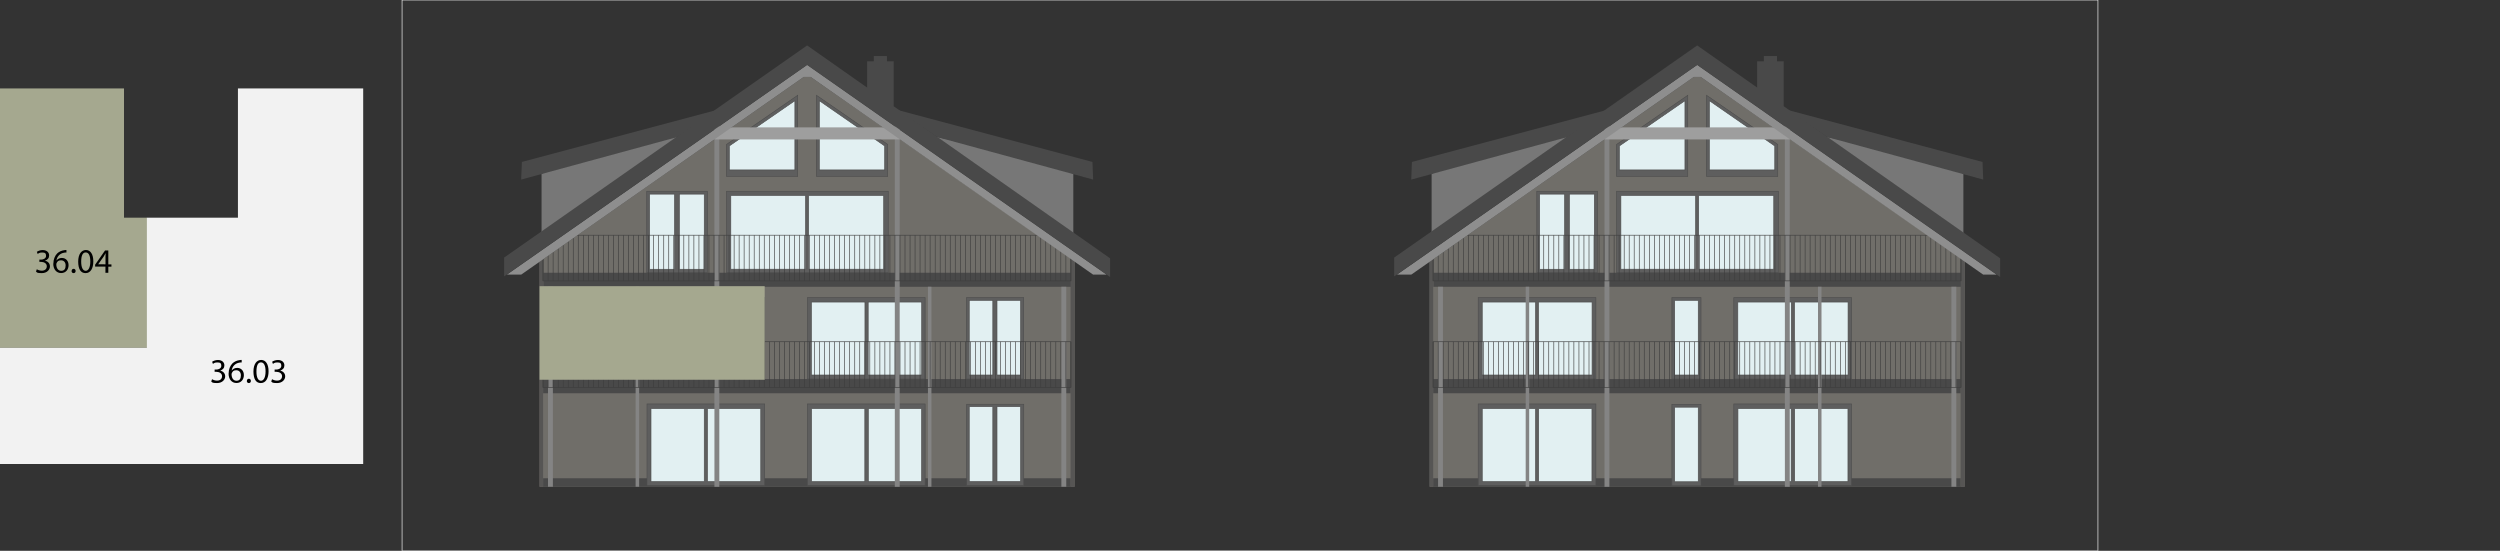
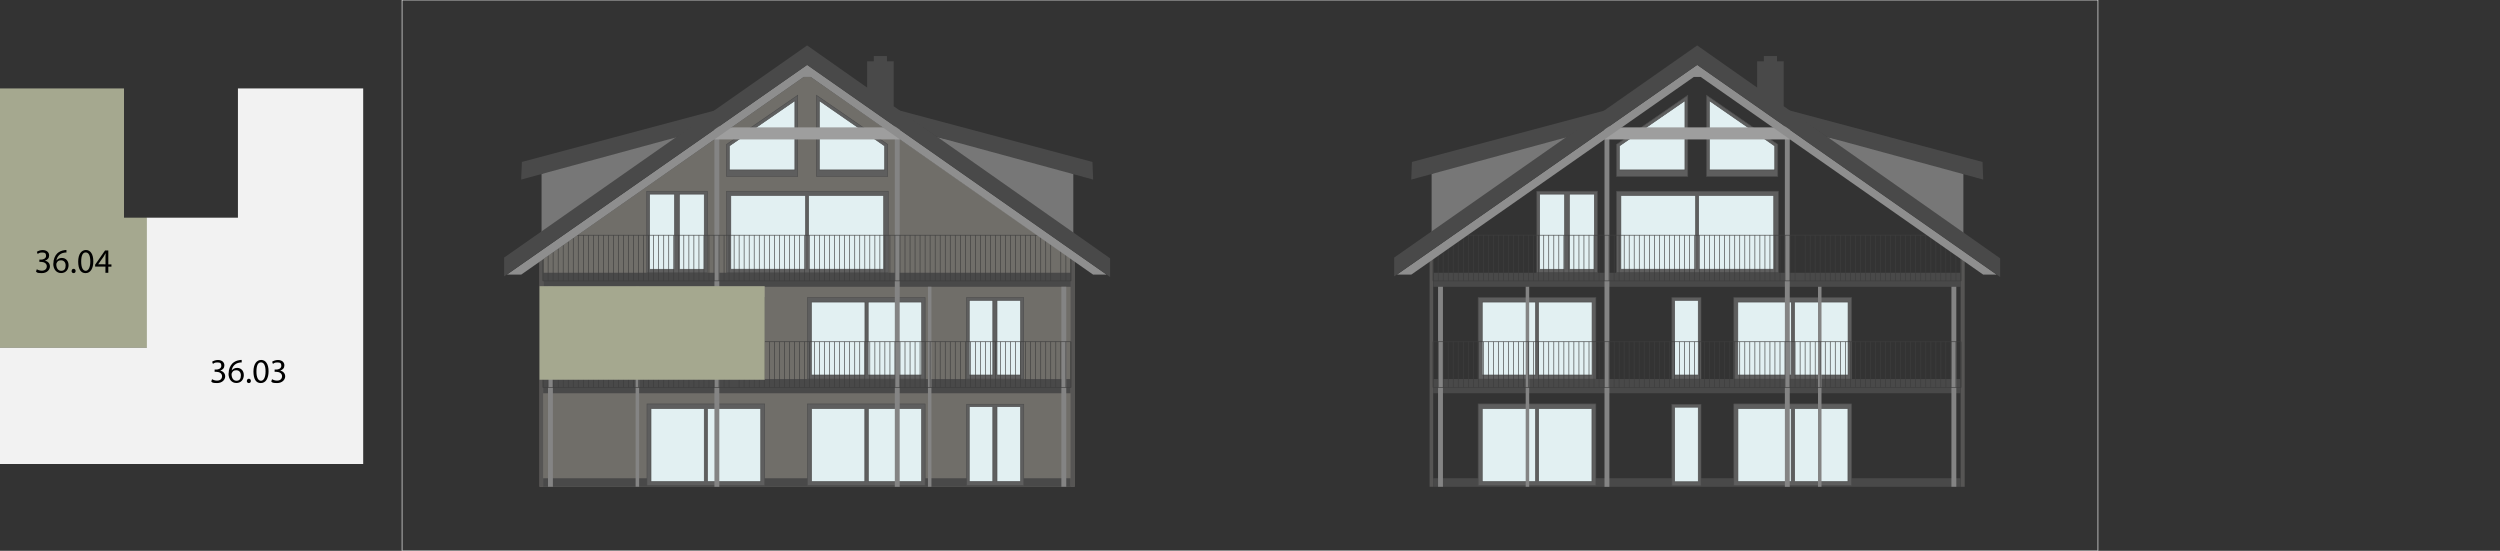
<svg xmlns="http://www.w3.org/2000/svg" id="Ebene_1" version="1.1" viewBox="0 0 4000 881.3">
  <rect x="0" y="0" width="4000" height="881.3" fill="#333333" stroke="none" />
  <defs>
    <style>
      .st0 {
        stroke: #3d3d3d;
      }

      .st0, .st1 {
        fill: none;
      }

      .st0, .st1, .st2, .st3 {
        stroke-miterlimit: 10;
      }

      .st4 {
        fill: #777;
      }

      .st1 {
        stroke: #fff;
      }

      .st5 {
        fill: #8e8e8e;
      }

      .st6 {
        fill: #706e69;
      }

      .st7 {
        isolation: isolate;
      }

      .st2 {
        fill: #e2f0f2;
      }

      .st2, .st3 {
        stroke: #4c4c4c;
      }

      .st8 {
        fill: #848484;
      }

      .st9 {
        fill: #a5a88f;
      }

      .st10 {
        fill: #f2f2f2;
      }

      .st11 {
        fill: #494949;
      }

      .st12 {
        fill: #9e9e9e;
      }

      .st3 {
        fill: #5e5e5e;
      }

      .st13 {
        fill: #565554;
      }
    </style>
  </defs>
  <g id="Livello_1">
    <rect class="st1" x="643.3" width="2713.4" height="881.3" />
  </g>
  <g id="facciata">
    <polygon class="st6" points="863.3 778.8 1719.4 778.8 1719.4 417.6 1297 123.1 1286 123.1 863.3 418.7 863.3 778.8" />
    <rect class="st13" x="863.3" y="411.1" width="5.7" height="367.7" />
    <rect class="st13" x="1712.9" y="411" width="6.5" height="367.9" />
-     <polygon class="st6" points="2287.4 778.8 3143.5 778.8 3143.5 417.6 2721.1 123.1 2710.1 123.1 2287.4 418.7 2287.4 778.8" />
    <rect class="st13" x="2287.4" y="411.1" width="5.7" height="367.7" />
    <rect class="st13" x="3137" y="411" width="6.5" height="367.9" />
  </g>
  <g id="finestre">
    <rect class="st11" x="869" y="765.2" width="843.9" height="13.7" />
    <rect class="st3" x="1034.8" y="306" width="96.9" height="130.3" />
    <rect class="st2" x="1039.4" y="310.6" width="39.8" height="120.2" />
    <rect class="st2" x="1087" y="310.6" width="39.8" height="120.2" />
    <rect class="st3" x="1035.2" y="646.3" width="188.3" height="130.5" />
    <rect class="st2" x="1041.6" y="653.8" width="85.2" height="116.7" />
    <rect class="st2" x="1132" y="653.8" width="85.2" height="116.7" />
    <rect class="st3" x="1291.9" y="646.3" width="188.3" height="130.5" />
    <rect class="st2" x="1298.5" y="653.8" width="85.2" height="116.7" />
    <rect class="st2" x="1389.3" y="653.8" width="85.2" height="116.7" />
    <rect class="st3" x="1546.7" y="646.8" width="91.3" height="130" />
    <rect class="st2" x="1550.8" y="650.7" width="37.7" height="119.7" />
    <rect class="st2" x="1595.2" y="650.7" width="37.7" height="119.7" />
    <rect class="st3" x="1035.2" y="476.1" width="188.3" height="130.4" />
    <rect class="st2" x="1041.6" y="483.3" width="85.2" height="116.7" />
    <rect class="st2" x="1131.8" y="483.3" width="85.6" height="116.7" />
    <rect class="st3" x="1291.9" y="476.1" width="188.3" height="130.4" />
    <rect class="st2" x="1298.3" y="483.3" width="85.6" height="116.7" />
    <rect class="st2" x="1389.1" y="483.3" width="85.6" height="116.7" />
    <rect class="st3" x="1546.4" y="476.1" width="91.5" height="130.4" />
    <rect class="st2" x="1595.2" y="480.6" width="37.7" height="119.4" />
    <rect class="st2" x="1550.8" y="480.6" width="37.7" height="119.4" />
    <rect class="st3" x="1162.5" y="306" width="258.7" height="130.3" />
    <rect class="st2" x="1293.8" y="312.8" width="120.1" height="117.9" />
    <rect class="st2" x="1169.3" y="312.8" width="119.5" height="117.9" />
    <polygon class="st3" points="1162.4 282.3 1276.3 282.3 1276.3 152.5 1162.4 231.1 1162.4 282.3" />
    <polygon class="st2" points="1166.9 233.5 1166.9 271.9 1271.8 271.9 1271.8 161.1 1166.9 233.5" />
    <polygon class="st3" points="1306.4 282.3 1306.4 152.5 1420.3 231.1 1420.3 282.3 1306.4 282.3" />
    <polygon class="st2" points="1310.9 271.9 1415.5 271.9 1415.5 233.5 1310.9 161.1 1310.9 271.9" />
    <rect class="st11" x="869.3" y="436.4" width="844" height="22.5" />
    <rect class="st11" x="869" y="606.5" width="843.9" height="22.7" />
    <rect class="st11" x="2293.1" y="765.2" width="843.9" height="13.7" />
    <rect class="st3" x="2458.9" y="306" width="96.9" height="130.3" />
    <rect class="st2" x="2463.5" y="310.6" width="39.8" height="120.2" />
    <rect class="st2" x="2511.1" y="310.6" width="39.8" height="120.2" />
    <rect class="st3" x="2365.1" y="646.3" width="188.3" height="130.5" />
    <rect class="st2" x="2371.6" y="653.8" width="85.2" height="116.7" />
    <rect class="st2" x="2461.9" y="653.8" width="85.2" height="116.7" />
    <rect class="st3" x="2774.1" y="646.3" width="188.3" height="130.5" />
    <rect class="st2" x="2780.7" y="653.8" width="85.2" height="116.7" />
    <rect class="st2" x="2871.5" y="653.8" width="85.2" height="116.7" />
    <rect class="st3" x="2365.1" y="476.1" width="188.3" height="130.4" />
    <rect class="st2" x="2371.6" y="483.3" width="85.2" height="116.7" />
    <rect class="st2" x="2461.7" y="483.3" width="85.6" height="116.7" />
    <rect class="st3" x="2774.1" y="476.1" width="188.3" height="130.4" />
    <rect class="st2" x="2780.5" y="483.3" width="85.6" height="116.7" />
    <rect class="st2" x="2871.3" y="483.3" width="85.6" height="116.7" />
    <rect class="st3" x="2675" y="476.1" width="46.6" height="130.4" />
    <rect class="st2" x="2679.5" y="480.6" width="37.7" height="119.4" />
    <rect class="st3" x="2675" y="646.9" width="46.6" height="130.4" />
    <rect class="st2" x="2679.5" y="651.5" width="37.7" height="119.3" />
    <rect class="st3" x="2586.6" y="306" width="258.7" height="130.3" />
    <rect class="st2" x="2717.9" y="312.8" width="120.1" height="117.9" />
    <rect class="st2" x="2593.4" y="312.8" width="119.5" height="117.9" />
    <polygon class="st3" points="2586.5 282.3 2700.4 282.3 2700.4 152.5 2586.5 231.1 2586.5 282.3" />
    <polygon class="st2" points="2591 233.5 2591 271.9 2695.9 271.9 2695.9 161.1 2591 233.5" />
    <polygon class="st3" points="2730.5 282.3 2730.5 152.5 2844.4 231.1 2844.4 282.3 2730.5 282.3" />
    <polygon class="st2" points="2735 271.9 2839.6 271.9 2839.6 233.5 2735 161.1 2735 271.9" />
    <rect class="st11" x="2293.4" y="436.4" width="844" height="22.5" />
    <rect class="st11" x="2293.1" y="606.5" width="843.9" height="22.7" />
  </g>
  <g id="Livello_3">
    <rect class="st8" x="1143.1" y="194.4" width="7.8" height="584.5" />
    <rect class="st8" x="876.8" y="458.8" width="7.8" height="320" />
    <rect class="st8" x="1698.2" y="458.8" width="7.8" height="320" />
    <rect class="st8" x="1484.7" y="458.8" width="5.6" height="320" />
    <rect class="st8" x="1017" y="458.8" width="5.6" height="320" />
    <rect class="st8" x="1431.7" y="193.8" width="7.8" height="585.1" />
    <rect class="st8" x="2567.2" y="194.4" width="7.8" height="584.5" />
    <rect class="st8" x="2300.9" y="458.8" width="7.8" height="320" />
    <rect class="st8" x="3122.3" y="458.8" width="7.8" height="320" />
    <rect class="st8" x="2908.8" y="458.8" width="5.6" height="320" />
    <rect class="st8" x="2441.1" y="458.8" width="5.6" height="320" />
    <rect class="st8" x="2855.8" y="193.8" width="7.8" height="585.1" />
  </g>
  <g id="Livello_5">
    <g>
      <line class="st0" x1="868.9" y1="376.3" x2="868.9" y2="449.5" />
      <line class="st0" x1="877" y1="376.3" x2="877" y2="449.5" />
      <line class="st0" x1="885" y1="376.3" x2="885" y2="449.5" />
      <line class="st0" x1="893.1" y1="376.3" x2="893.1" y2="449.5" />
      <line class="st0" x1="901.1" y1="376.3" x2="901.1" y2="449.5" />
      <line class="st0" x1="909.2" y1="376.3" x2="909.2" y2="449.5" />
      <line class="st0" x1="917.2" y1="376.3" x2="917.2" y2="449.5" />
      <line class="st0" x1="925.2" y1="376.3" x2="925.2" y2="449.5" />
      <line class="st0" x1="933.3" y1="376.3" x2="933.3" y2="449.5" />
      <line class="st0" x1="941.3" y1="376.3" x2="941.3" y2="449.5" />
      <line class="st0" x1="949.4" y1="376.3" x2="949.4" y2="449.5" />
      <line class="st0" x1="957.4" y1="376.3" x2="957.4" y2="449.5" />
      <line class="st0" x1="965.5" y1="376.3" x2="965.5" y2="449.5" />
      <line class="st0" x1="973.5" y1="376.3" x2="973.5" y2="449.5" />
      <line class="st0" x1="981.5" y1="376.3" x2="981.5" y2="449.5" />
      <line class="st0" x1="989.6" y1="376.3" x2="989.6" y2="449.5" />
      <line class="st0" x1="997.6" y1="376.3" x2="997.6" y2="449.5" />
      <line class="st0" x1="1005.7" y1="376.3" x2="1005.7" y2="449.5" />
      <line class="st0" x1="1013.7" y1="376.3" x2="1013.7" y2="449.5" />
      <line class="st0" x1="1021.7" y1="376.3" x2="1021.7" y2="449.5" />
      <line class="st0" x1="1029.8" y1="376.3" x2="1029.8" y2="449.5" />
      <line class="st0" x1="1037.8" y1="376.3" x2="1037.8" y2="449.5" />
      <line class="st0" x1="1045.9" y1="376.3" x2="1045.9" y2="449.5" />
      <line class="st0" x1="1053.9" y1="376.3" x2="1053.9" y2="449.5" />
      <line class="st0" x1="1062" y1="376.3" x2="1062" y2="449.5" />
      <line class="st0" x1="1070" y1="376.3" x2="1070" y2="449.5" />
      <line class="st0" x1="1078" y1="376.3" x2="1078" y2="449.5" />
      <line class="st0" x1="1086.1" y1="376.3" x2="1086.1" y2="449.5" />
      <line class="st0" x1="1094.1" y1="376.3" x2="1094.1" y2="449.5" />
      <line class="st0" x1="1102.2" y1="376.3" x2="1102.2" y2="449.5" />
      <line class="st0" x1="1110.2" y1="376.3" x2="1110.2" y2="449.5" />
      <line class="st0" x1="1118.3" y1="376.3" x2="1118.3" y2="449.5" />
      <line class="st0" x1="1126.3" y1="376.3" x2="1126.3" y2="449.5" />
      <line class="st0" x1="1134.3" y1="376.3" x2="1134.3" y2="449.5" />
      <line class="st0" x1="1142.4" y1="376.3" x2="1142.4" y2="449.5" />
      <line class="st0" x1="1150.4" y1="376.3" x2="1150.4" y2="449.5" />
      <line class="st0" x1="1158.5" y1="376.3" x2="1158.5" y2="449.5" />
      <line class="st0" x1="1166.5" y1="376.3" x2="1166.5" y2="449.5" />
      <line class="st0" x1="1174.6" y1="376.3" x2="1174.6" y2="449.5" />
      <line class="st0" x1="1182.6" y1="376.3" x2="1182.6" y2="449.5" />
      <line class="st0" x1="1190.6" y1="376.3" x2="1190.6" y2="449.5" />
      <line class="st0" x1="1198.7" y1="376.3" x2="1198.7" y2="449.5" />
      <line class="st0" x1="1206.7" y1="376.3" x2="1206.7" y2="449.5" />
      <line class="st0" x1="1214.8" y1="376.3" x2="1214.8" y2="449.5" />
      <line class="st0" x1="1222.8" y1="376.3" x2="1222.8" y2="449.5" />
      <line class="st0" x1="1230.9" y1="376.3" x2="1230.9" y2="449.5" />
      <line class="st0" x1="1238.9" y1="376.3" x2="1238.9" y2="449.5" />
      <line class="st0" x1="1246.9" y1="376.3" x2="1246.9" y2="449.5" />
      <line class="st0" x1="1255" y1="376.3" x2="1255" y2="449.5" />
      <line class="st0" x1="1263" y1="376.3" x2="1263" y2="449.5" />
      <line class="st0" x1="1271.1" y1="376.3" x2="1271.1" y2="449.5" />
      <line class="st0" x1="1279.1" y1="376.3" x2="1279.1" y2="449.5" />
      <line class="st0" x1="1287.2" y1="376.3" x2="1287.2" y2="449.5" />
      <line class="st0" x1="1295.2" y1="376.3" x2="1295.2" y2="449.5" />
      <line class="st0" x1="1303.2" y1="376.3" x2="1303.2" y2="449.5" />
      <line class="st0" x1="1311.3" y1="376.3" x2="1311.3" y2="449.5" />
      <line class="st0" x1="1319.3" y1="376.3" x2="1319.3" y2="449.5" />
      <line class="st0" x1="1327.4" y1="376.3" x2="1327.4" y2="449.5" />
      <line class="st0" x1="1335.4" y1="376.3" x2="1335.4" y2="449.5" />
      <line class="st0" x1="1343.5" y1="376.3" x2="1343.5" y2="449.5" />
      <line class="st0" x1="1351.5" y1="376.3" x2="1351.5" y2="449.5" />
      <line class="st0" x1="1359.5" y1="376.3" x2="1359.5" y2="449.5" />
      <line class="st0" x1="1367.6" y1="376.3" x2="1367.6" y2="449.5" />
      <line class="st0" x1="1375.6" y1="376.3" x2="1375.6" y2="449.5" />
      <line class="st0" x1="1383.7" y1="376.3" x2="1383.7" y2="449.5" />
      <line class="st0" x1="1391.7" y1="376.3" x2="1391.7" y2="449.5" />
      <line class="st0" x1="1399.8" y1="376.3" x2="1399.8" y2="449.5" />
      <line class="st0" x1="1407.8" y1="376.3" x2="1407.8" y2="449.5" />
      <line class="st0" x1="1415.8" y1="376.3" x2="1415.8" y2="449.5" />
      <line class="st0" x1="1423.9" y1="376.3" x2="1423.9" y2="449.5" />
      <line class="st0" x1="1431.9" y1="376.3" x2="1431.9" y2="449.5" />
      <line class="st0" x1="1440" y1="376.3" x2="1440" y2="449.5" />
      <line class="st0" x1="1448" y1="376.3" x2="1448" y2="449.5" />
      <line class="st0" x1="1456.1" y1="376.3" x2="1456.1" y2="449.5" />
      <line class="st0" x1="1464.1" y1="376.3" x2="1464.1" y2="449.5" />
      <line class="st0" x1="1472.1" y1="376.3" x2="1472.1" y2="449.5" />
      <line class="st0" x1="1480.2" y1="376.3" x2="1480.2" y2="449.5" />
      <line class="st0" x1="1488.2" y1="376.3" x2="1488.2" y2="449.5" />
      <line class="st0" x1="1496.3" y1="376.3" x2="1496.3" y2="449.5" />
      <line class="st0" x1="1504.3" y1="376.3" x2="1504.3" y2="449.5" />
      <line class="st0" x1="1512.4" y1="376.3" x2="1512.4" y2="449.5" />
      <line class="st0" x1="1520.4" y1="376.3" x2="1520.4" y2="449.5" />
      <line class="st0" x1="1528.4" y1="376.3" x2="1528.4" y2="449.5" />
      <line class="st0" x1="1536.5" y1="376.3" x2="1536.5" y2="449.5" />
      <line class="st0" x1="1544.5" y1="376.3" x2="1544.5" y2="449.5" />
      <line class="st0" x1="1552.6" y1="376.3" x2="1552.6" y2="449.5" />
      <line class="st0" x1="1560.6" y1="376.3" x2="1560.6" y2="449.5" />
      <line class="st0" x1="1568.6" y1="376.3" x2="1568.6" y2="449.5" />
      <line class="st0" x1="1576.7" y1="376.3" x2="1576.7" y2="449.5" />
      <line class="st0" x1="1584.7" y1="376.3" x2="1584.7" y2="449.5" />
      <line class="st0" x1="1592.8" y1="376.3" x2="1592.8" y2="449.5" />
      <line class="st0" x1="1600.8" y1="376.3" x2="1600.8" y2="449.5" />
      <line class="st0" x1="1608.9" y1="376.3" x2="1608.9" y2="449.5" />
      <line class="st0" x1="1616.9" y1="376.3" x2="1616.9" y2="449.5" />
      <line class="st0" x1="1624.9" y1="376.3" x2="1624.9" y2="449.5" />
      <line class="st0" x1="1633" y1="376.3" x2="1633" y2="449.5" />
      <line class="st0" x1="1641" y1="376.3" x2="1641" y2="449.5" />
      <line class="st0" x1="1649.1" y1="376.3" x2="1649.1" y2="449.5" />
      <line class="st0" x1="1657.1" y1="376.3" x2="1657.1" y2="449.5" />
      <line class="st0" x1="1665.2" y1="376.3" x2="1665.2" y2="449.5" />
      <line class="st0" x1="1673.2" y1="376.3" x2="1673.2" y2="449.5" />
      <line class="st0" x1="1681.2" y1="376.3" x2="1681.2" y2="449.5" />
-       <line class="st0" x1="1689.3" y1="376.3" x2="1689.3" y2="449.5" />
      <line class="st0" x1="1697.3" y1="376.3" x2="1697.3" y2="449.5" />
      <line class="st0" x1="1705.4" y1="376.3" x2="1705.4" y2="449.5" />
      <line class="st0" x1="1713.4" y1="376.3" x2="1713.4" y2="449.5" />
      <rect class="st0" x="868.9" y="376.3" width="844.5" height="73.1" />
    </g>
    <g>
      <line class="st0" x1="868.9" y1="546.8" x2="868.9" y2="619.9" />
      <line class="st0" x1="877" y1="546.8" x2="877" y2="619.9" />
      <line class="st0" x1="885" y1="546.8" x2="885" y2="619.9" />
      <line class="st0" x1="893.1" y1="546.8" x2="893.1" y2="619.9" />
      <line class="st0" x1="901.1" y1="546.8" x2="901.1" y2="619.9" />
      <line class="st0" x1="909.2" y1="546.8" x2="909.2" y2="619.9" />
      <line class="st0" x1="917.2" y1="546.8" x2="917.2" y2="619.9" />
      <line class="st0" x1="925.2" y1="546.8" x2="925.2" y2="619.9" />
      <line class="st0" x1="933.3" y1="546.8" x2="933.3" y2="619.9" />
      <line class="st0" x1="941.3" y1="546.8" x2="941.3" y2="619.9" />
      <line class="st0" x1="949.4" y1="546.8" x2="949.4" y2="619.9" />
      <line class="st0" x1="957.4" y1="546.8" x2="957.4" y2="619.9" />
      <line class="st0" x1="965.5" y1="546.8" x2="965.5" y2="619.9" />
      <line class="st0" x1="973.5" y1="546.8" x2="973.5" y2="619.9" />
      <line class="st0" x1="981.5" y1="546.8" x2="981.5" y2="619.9" />
      <line class="st0" x1="989.6" y1="546.8" x2="989.6" y2="619.9" />
      <line class="st0" x1="997.6" y1="546.8" x2="997.6" y2="619.9" />
      <line class="st0" x1="1005.7" y1="546.8" x2="1005.7" y2="619.9" />
      <line class="st0" x1="1013.7" y1="546.8" x2="1013.7" y2="619.9" />
      <line class="st0" x1="1021.7" y1="546.8" x2="1021.7" y2="619.9" />
      <line class="st0" x1="1029.8" y1="546.8" x2="1029.8" y2="619.9" />
      <line class="st0" x1="1037.8" y1="546.8" x2="1037.8" y2="619.9" />
      <line class="st0" x1="1045.9" y1="546.8" x2="1045.9" y2="619.9" />
      <line class="st0" x1="1053.9" y1="546.8" x2="1053.9" y2="619.9" />
      <line class="st0" x1="1062" y1="546.8" x2="1062" y2="619.9" />
      <line class="st0" x1="1070" y1="546.8" x2="1070" y2="619.9" />
      <line class="st0" x1="1078" y1="546.8" x2="1078" y2="619.9" />
      <line class="st0" x1="1086.1" y1="546.8" x2="1086.1" y2="619.9" />
      <line class="st0" x1="1094.1" y1="546.8" x2="1094.1" y2="619.9" />
      <line class="st0" x1="1102.2" y1="546.8" x2="1102.2" y2="619.9" />
      <line class="st0" x1="1110.2" y1="546.8" x2="1110.2" y2="619.9" />
      <line class="st0" x1="1118.3" y1="546.8" x2="1118.3" y2="619.9" />
      <line class="st0" x1="1126.3" y1="546.8" x2="1126.3" y2="619.9" />
      <line class="st0" x1="1134.3" y1="546.8" x2="1134.3" y2="619.9" />
      <line class="st0" x1="1142.4" y1="546.8" x2="1142.4" y2="619.9" />
      <line class="st0" x1="1150.4" y1="546.8" x2="1150.4" y2="619.9" />
      <line class="st0" x1="1158.5" y1="546.8" x2="1158.5" y2="619.9" />
      <line class="st0" x1="1166.5" y1="546.8" x2="1166.5" y2="619.9" />
-       <line class="st0" x1="1174.6" y1="546.8" x2="1174.6" y2="619.9" />
      <line class="st0" x1="1182.6" y1="546.8" x2="1182.6" y2="619.9" />
      <line class="st0" x1="1190.6" y1="546.8" x2="1190.6" y2="619.9" />
      <line class="st0" x1="1198.7" y1="546.8" x2="1198.7" y2="619.9" />
      <line class="st0" x1="1206.7" y1="546.8" x2="1206.7" y2="619.9" />
      <line class="st0" x1="1214.8" y1="546.8" x2="1214.8" y2="619.9" />
      <line class="st0" x1="1222.8" y1="546.8" x2="1222.8" y2="619.9" />
      <line class="st0" x1="1230.9" y1="546.8" x2="1230.9" y2="619.9" />
      <line class="st0" x1="1238.9" y1="546.8" x2="1238.9" y2="619.9" />
      <line class="st0" x1="1246.9" y1="546.8" x2="1246.9" y2="619.9" />
      <line class="st0" x1="1255" y1="546.8" x2="1255" y2="619.9" />
      <line class="st0" x1="1263" y1="546.8" x2="1263" y2="619.9" />
      <line class="st0" x1="1271.1" y1="546.8" x2="1271.1" y2="619.9" />
      <line class="st0" x1="1279.1" y1="546.8" x2="1279.1" y2="619.9" />
      <line class="st0" x1="1287.2" y1="546.8" x2="1287.2" y2="619.9" />
      <line class="st0" x1="1295.2" y1="546.8" x2="1295.2" y2="619.9" />
      <line class="st0" x1="1303.2" y1="546.8" x2="1303.2" y2="619.9" />
      <line class="st0" x1="1311.3" y1="546.8" x2="1311.3" y2="619.9" />
      <line class="st0" x1="1319.3" y1="546.8" x2="1319.3" y2="619.9" />
      <line class="st0" x1="1327.4" y1="546.8" x2="1327.4" y2="619.9" />
      <line class="st0" x1="1335.4" y1="546.8" x2="1335.4" y2="619.9" />
      <line class="st0" x1="1343.5" y1="546.8" x2="1343.5" y2="619.9" />
      <line class="st0" x1="1351.5" y1="546.8" x2="1351.5" y2="619.9" />
      <line class="st0" x1="1359.5" y1="546.8" x2="1359.5" y2="619.9" />
      <line class="st0" x1="1367.6" y1="546.8" x2="1367.6" y2="619.9" />
      <line class="st0" x1="1375.6" y1="546.8" x2="1375.6" y2="619.9" />
      <line class="st0" x1="1383.7" y1="546.8" x2="1383.7" y2="619.9" />
      <line class="st0" x1="1391.7" y1="546.8" x2="1391.7" y2="619.9" />
      <line class="st0" x1="1399.8" y1="546.8" x2="1399.8" y2="619.9" />
      <line class="st0" x1="1407.8" y1="546.8" x2="1407.8" y2="619.9" />
      <line class="st0" x1="1415.8" y1="546.8" x2="1415.8" y2="619.9" />
      <line class="st0" x1="1423.9" y1="546.8" x2="1423.9" y2="619.9" />
      <line class="st0" x1="1431.9" y1="546.8" x2="1431.9" y2="619.9" />
      <line class="st0" x1="1440" y1="546.8" x2="1440" y2="619.9" />
      <line class="st0" x1="1448" y1="546.8" x2="1448" y2="619.9" />
      <line class="st0" x1="1456.1" y1="546.8" x2="1456.1" y2="619.9" />
      <line class="st0" x1="1464.1" y1="546.8" x2="1464.1" y2="619.9" />
      <line class="st0" x1="1472.1" y1="546.8" x2="1472.1" y2="619.9" />
      <line class="st0" x1="1480.2" y1="546.8" x2="1480.2" y2="619.9" />
      <line class="st0" x1="1488.2" y1="546.8" x2="1488.2" y2="619.9" />
      <line class="st0" x1="1496.3" y1="546.8" x2="1496.3" y2="619.9" />
      <line class="st0" x1="1504.3" y1="546.8" x2="1504.3" y2="619.9" />
      <line class="st0" x1="1512.4" y1="546.8" x2="1512.4" y2="619.9" />
      <line class="st0" x1="1520.4" y1="546.8" x2="1520.4" y2="619.9" />
      <line class="st0" x1="1528.4" y1="546.8" x2="1528.4" y2="619.9" />
      <line class="st0" x1="1536.5" y1="546.8" x2="1536.5" y2="619.9" />
      <line class="st0" x1="1544.5" y1="546.8" x2="1544.5" y2="619.9" />
      <line class="st0" x1="1552.6" y1="546.8" x2="1552.6" y2="619.9" />
      <line class="st0" x1="1560.6" y1="546.8" x2="1560.6" y2="619.9" />
      <line class="st0" x1="1568.6" y1="546.8" x2="1568.6" y2="619.9" />
      <line class="st0" x1="1576.7" y1="546.8" x2="1576.7" y2="619.9" />
      <line class="st0" x1="1584.7" y1="546.8" x2="1584.7" y2="619.9" />
      <line class="st0" x1="1592.8" y1="546.8" x2="1592.8" y2="619.9" />
      <line class="st0" x1="1600.8" y1="546.8" x2="1600.8" y2="619.9" />
      <line class="st0" x1="1608.9" y1="546.8" x2="1608.9" y2="619.9" />
      <line class="st0" x1="1616.9" y1="546.8" x2="1616.9" y2="619.9" />
      <line class="st0" x1="1624.9" y1="546.8" x2="1624.9" y2="619.9" />
      <line class="st0" x1="1633" y1="546.8" x2="1633" y2="619.9" />
      <line class="st0" x1="1641" y1="546.8" x2="1641" y2="619.9" />
      <line class="st0" x1="1649.1" y1="546.8" x2="1649.1" y2="619.9" />
      <line class="st0" x1="1657.1" y1="546.8" x2="1657.1" y2="619.9" />
      <line class="st0" x1="1665.2" y1="546.8" x2="1665.2" y2="619.9" />
      <line class="st0" x1="1673.2" y1="546.8" x2="1673.2" y2="619.9" />
      <line class="st0" x1="1681.2" y1="546.8" x2="1681.2" y2="619.9" />
      <line class="st0" x1="1689.3" y1="546.8" x2="1689.3" y2="619.9" />
      <line class="st0" x1="1697.3" y1="546.8" x2="1697.3" y2="619.9" />
      <line class="st0" x1="1705.4" y1="546.8" x2="1705.4" y2="619.9" />
      <line class="st0" x1="1713.4" y1="546.8" x2="1713.4" y2="619.9" />
      <rect class="st0" x="868.9" y="546.8" width="844.5" height="73.1" />
    </g>
    <g>
      <line class="st0" x1="2293" y1="376.3" x2="2293" y2="449.5" />
      <line class="st0" x1="2301.1" y1="376.3" x2="2301.1" y2="449.5" />
      <line class="st0" x1="2309.1" y1="376.3" x2="2309.1" y2="449.5" />
      <line class="st0" x1="2317.2" y1="376.3" x2="2317.2" y2="449.5" />
      <line class="st0" x1="2325.2" y1="376.3" x2="2325.2" y2="449.5" />
      <line class="st0" x1="2333.2" y1="376.3" x2="2333.2" y2="449.5" />
      <line class="st0" x1="2341.3" y1="376.3" x2="2341.3" y2="449.5" />
      <line class="st0" x1="2349.3" y1="376.3" x2="2349.3" y2="449.5" />
      <line class="st0" x1="2357.4" y1="376.3" x2="2357.4" y2="449.5" />
      <line class="st0" x1="2365.4" y1="376.3" x2="2365.4" y2="449.5" />
      <line class="st0" x1="2373.5" y1="376.3" x2="2373.5" y2="449.5" />
      <line class="st0" x1="2381.5" y1="376.3" x2="2381.5" y2="449.5" />
      <line class="st0" x1="2389.6" y1="376.3" x2="2389.6" y2="449.5" />
      <line class="st0" x1="2397.6" y1="376.3" x2="2397.6" y2="449.5" />
      <line class="st0" x1="2405.6" y1="376.3" x2="2405.6" y2="449.5" />
      <line class="st0" x1="2413.7" y1="376.3" x2="2413.7" y2="449.5" />
      <line class="st0" x1="2421.7" y1="376.3" x2="2421.7" y2="449.5" />
      <line class="st0" x1="2429.8" y1="376.3" x2="2429.8" y2="449.5" />
      <line class="st0" x1="2437.8" y1="376.3" x2="2437.8" y2="449.5" />
      <line class="st0" x1="2445.9" y1="376.3" x2="2445.9" y2="449.5" />
      <line class="st0" x1="2453.9" y1="376.3" x2="2453.9" y2="449.5" />
      <line class="st0" x1="2461.9" y1="376.3" x2="2461.9" y2="449.5" />
      <line class="st0" x1="2470" y1="376.3" x2="2470" y2="449.5" />
      <line class="st0" x1="2478" y1="376.3" x2="2478" y2="449.5" />
      <line class="st0" x1="2486.1" y1="376.3" x2="2486.1" y2="449.5" />
      <line class="st0" x1="2494.1" y1="376.3" x2="2494.1" y2="449.5" />
      <line class="st0" x1="2502.2" y1="376.3" x2="2502.2" y2="449.5" />
      <line class="st0" x1="2510.2" y1="376.3" x2="2510.2" y2="449.5" />
      <line class="st0" x1="2518.2" y1="376.3" x2="2518.2" y2="449.5" />
      <line class="st0" x1="2526.3" y1="376.3" x2="2526.3" y2="449.5" />
      <line class="st0" x1="2534.3" y1="376.3" x2="2534.3" y2="449.5" />
      <line class="st0" x1="2542.4" y1="376.3" x2="2542.4" y2="449.5" />
      <line class="st0" x1="2550.4" y1="376.3" x2="2550.4" y2="449.5" />
      <line class="st0" x1="2558.5" y1="376.3" x2="2558.5" y2="449.5" />
      <line class="st0" x1="2566.5" y1="376.3" x2="2566.5" y2="449.5" />
      <line class="st0" x1="2574.5" y1="376.3" x2="2574.5" y2="449.5" />
      <line class="st0" x1="2582.6" y1="376.3" x2="2582.6" y2="449.5" />
      <line class="st0" x1="2590.6" y1="376.3" x2="2590.6" y2="449.5" />
      <line class="st0" x1="2598.7" y1="376.3" x2="2598.7" y2="449.5" />
      <line class="st0" x1="2606.7" y1="376.3" x2="2606.7" y2="449.5" />
      <line class="st0" x1="2614.7" y1="376.3" x2="2614.7" y2="449.5" />
      <line class="st0" x1="2622.8" y1="376.3" x2="2622.8" y2="449.5" />
      <line class="st0" x1="2630.8" y1="376.3" x2="2630.8" y2="449.5" />
      <line class="st0" x1="2638.9" y1="376.3" x2="2638.9" y2="449.5" />
      <line class="st0" x1="2646.9" y1="376.3" x2="2646.9" y2="449.5" />
      <line class="st0" x1="2655" y1="376.3" x2="2655" y2="449.5" />
      <line class="st0" x1="2663" y1="376.3" x2="2663" y2="449.5" />
      <line class="st0" x1="2671" y1="376.3" x2="2671" y2="449.5" />
      <line class="st0" x1="2679.1" y1="376.3" x2="2679.1" y2="449.5" />
      <line class="st0" x1="2687.1" y1="376.3" x2="2687.1" y2="449.5" />
      <line class="st0" x1="2695.2" y1="376.3" x2="2695.2" y2="449.5" />
      <line class="st0" x1="2703.2" y1="376.3" x2="2703.2" y2="449.5" />
      <line class="st0" x1="2711.3" y1="376.3" x2="2711.3" y2="449.5" />
      <line class="st0" x1="2719.3" y1="376.3" x2="2719.3" y2="449.5" />
      <line class="st0" x1="2727.3" y1="376.3" x2="2727.3" y2="449.5" />
      <line class="st0" x1="2735.4" y1="376.3" x2="2735.4" y2="449.5" />
      <line class="st0" x1="2743.4" y1="376.3" x2="2743.4" y2="449.5" />
      <line class="st0" x1="2751.5" y1="376.3" x2="2751.5" y2="449.5" />
      <line class="st0" x1="2759.5" y1="376.3" x2="2759.5" y2="449.5" />
      <line class="st0" x1="2767.6" y1="376.3" x2="2767.6" y2="449.5" />
      <line class="st0" x1="2775.6" y1="376.3" x2="2775.6" y2="449.5" />
      <line class="st0" x1="2783.6" y1="376.3" x2="2783.6" y2="449.5" />
      <line class="st0" x1="2791.7" y1="376.3" x2="2791.7" y2="449.5" />
      <line class="st0" x1="2799.7" y1="376.3" x2="2799.7" y2="449.5" />
      <line class="st0" x1="2807.8" y1="376.3" x2="2807.8" y2="449.5" />
      <line class="st0" x1="2815.8" y1="376.3" x2="2815.8" y2="449.5" />
      <line class="st0" x1="2823.9" y1="376.3" x2="2823.9" y2="449.5" />
      <line class="st0" x1="2831.9" y1="376.3" x2="2831.9" y2="449.5" />
      <line class="st0" x1="2839.9" y1="376.3" x2="2839.9" y2="449.5" />
      <line class="st0" x1="2848" y1="376.3" x2="2848" y2="449.5" />
      <line class="st0" x1="2856" y1="376.3" x2="2856" y2="449.5" />
      <line class="st0" x1="2864.1" y1="376.3" x2="2864.1" y2="449.5" />
      <line class="st0" x1="2872.1" y1="376.3" x2="2872.1" y2="449.5" />
-       <line class="st0" x1="2880.2" y1="376.3" x2="2880.2" y2="449.5" />
      <line class="st0" x1="2888.2" y1="376.3" x2="2888.2" y2="449.5" />
      <line class="st0" x1="2896.2" y1="376.3" x2="2896.2" y2="449.5" />
      <line class="st0" x1="2904.3" y1="376.3" x2="2904.3" y2="449.5" />
      <line class="st0" x1="2912.3" y1="376.3" x2="2912.3" y2="449.5" />
      <line class="st0" x1="2920.4" y1="376.3" x2="2920.4" y2="449.5" />
      <line class="st0" x1="2928.4" y1="376.3" x2="2928.4" y2="449.5" />
      <line class="st0" x1="2936.4" y1="376.3" x2="2936.4" y2="449.5" />
      <line class="st0" x1="2944.5" y1="376.3" x2="2944.5" y2="449.5" />
      <line class="st0" x1="2952.5" y1="376.3" x2="2952.5" y2="449.5" />
      <line class="st0" x1="2960.6" y1="376.3" x2="2960.6" y2="449.5" />
      <line class="st0" x1="2968.6" y1="376.3" x2="2968.6" y2="449.5" />
      <line class="st0" x1="2976.7" y1="376.3" x2="2976.7" y2="449.5" />
      <line class="st0" x1="2984.7" y1="376.3" x2="2984.7" y2="449.5" />
      <line class="st0" x1="2992.8" y1="376.3" x2="2992.8" y2="449.5" />
      <line class="st0" x1="3000.8" y1="376.3" x2="3000.8" y2="449.5" />
      <line class="st0" x1="3008.8" y1="376.3" x2="3008.8" y2="449.5" />
      <line class="st0" x1="3016.9" y1="376.3" x2="3016.9" y2="449.5" />
      <line class="st0" x1="3024.9" y1="376.3" x2="3024.9" y2="449.5" />
      <line class="st0" x1="3033" y1="376.3" x2="3033" y2="449.5" />
      <line class="st0" x1="3041" y1="376.3" x2="3041" y2="449.5" />
      <line class="st0" x1="3049.1" y1="376.3" x2="3049.1" y2="449.5" />
      <line class="st0" x1="3057.1" y1="376.3" x2="3057.1" y2="449.5" />
      <line class="st0" x1="3065.1" y1="376.3" x2="3065.1" y2="449.5" />
      <line class="st0" x1="3073.2" y1="376.3" x2="3073.2" y2="449.5" />
      <line class="st0" x1="3081.2" y1="376.3" x2="3081.2" y2="449.5" />
      <line class="st0" x1="3089.3" y1="376.3" x2="3089.3" y2="449.5" />
      <line class="st0" x1="3097.3" y1="376.3" x2="3097.3" y2="449.5" />
      <line class="st0" x1="3105.3" y1="376.3" x2="3105.3" y2="449.5" />
      <line class="st0" x1="3113.4" y1="376.3" x2="3113.4" y2="449.5" />
      <line class="st0" x1="3121.4" y1="376.3" x2="3121.4" y2="449.5" />
      <line class="st0" x1="3129.5" y1="376.3" x2="3129.5" y2="449.5" />
      <line class="st0" x1="3137.5" y1="376.3" x2="3137.5" y2="449.5" />
      <rect class="st0" x="2293" y="376.3" width="844.5" height="73.1" />
    </g>
    <g>
      <line class="st0" x1="2293" y1="546.8" x2="2293" y2="619.9" />
      <line class="st0" x1="2301.1" y1="546.8" x2="2301.1" y2="619.9" />
      <line class="st0" x1="2309.1" y1="546.8" x2="2309.1" y2="619.9" />
      <line class="st0" x1="2317.2" y1="546.8" x2="2317.2" y2="619.9" />
      <line class="st0" x1="2325.2" y1="546.8" x2="2325.2" y2="619.9" />
      <line class="st0" x1="2333.2" y1="546.8" x2="2333.2" y2="619.9" />
      <line class="st0" x1="2341.3" y1="546.8" x2="2341.3" y2="619.9" />
      <line class="st0" x1="2349.3" y1="546.8" x2="2349.3" y2="619.9" />
      <line class="st0" x1="2357.4" y1="546.8" x2="2357.4" y2="619.9" />
      <line class="st0" x1="2365.4" y1="546.8" x2="2365.4" y2="619.9" />
      <line class="st0" x1="2373.5" y1="546.8" x2="2373.5" y2="619.9" />
      <line class="st0" x1="2381.5" y1="546.8" x2="2381.5" y2="619.9" />
      <line class="st0" x1="2389.6" y1="546.8" x2="2389.6" y2="619.9" />
      <line class="st0" x1="2397.6" y1="546.8" x2="2397.6" y2="619.9" />
      <line class="st0" x1="2405.6" y1="546.8" x2="2405.6" y2="619.9" />
      <line class="st0" x1="2413.7" y1="546.8" x2="2413.7" y2="619.9" />
      <line class="st0" x1="2421.7" y1="546.8" x2="2421.7" y2="619.9" />
      <line class="st0" x1="2429.8" y1="546.8" x2="2429.8" y2="619.9" />
      <line class="st0" x1="2437.8" y1="546.8" x2="2437.8" y2="619.9" />
      <line class="st0" x1="2445.9" y1="546.8" x2="2445.9" y2="619.9" />
      <line class="st0" x1="2453.9" y1="546.8" x2="2453.9" y2="619.9" />
      <line class="st0" x1="2461.9" y1="546.8" x2="2461.9" y2="619.9" />
      <line class="st0" x1="2470" y1="546.8" x2="2470" y2="619.9" />
      <line class="st0" x1="2478" y1="546.8" x2="2478" y2="619.9" />
      <line class="st0" x1="2486.1" y1="546.8" x2="2486.1" y2="619.9" />
      <line class="st0" x1="2494.1" y1="546.8" x2="2494.1" y2="619.9" />
      <line class="st0" x1="2502.2" y1="546.8" x2="2502.2" y2="619.9" />
      <line class="st0" x1="2510.2" y1="546.8" x2="2510.2" y2="619.9" />
      <line class="st0" x1="2518.2" y1="546.8" x2="2518.2" y2="619.9" />
      <line class="st0" x1="2526.3" y1="546.8" x2="2526.3" y2="619.9" />
      <line class="st0" x1="2534.3" y1="546.8" x2="2534.3" y2="619.9" />
      <line class="st0" x1="2542.4" y1="546.8" x2="2542.4" y2="619.9" />
      <line class="st0" x1="2550.4" y1="546.8" x2="2550.4" y2="619.9" />
      <line class="st0" x1="2558.5" y1="546.8" x2="2558.5" y2="619.9" />
      <line class="st0" x1="2566.5" y1="546.8" x2="2566.5" y2="619.9" />
      <line class="st0" x1="2574.5" y1="546.8" x2="2574.5" y2="619.9" />
      <line class="st0" x1="2582.6" y1="546.8" x2="2582.6" y2="619.9" />
      <line class="st0" x1="2590.6" y1="546.8" x2="2590.6" y2="619.9" />
      <line class="st0" x1="2598.7" y1="546.8" x2="2598.7" y2="619.9" />
      <line class="st0" x1="2606.7" y1="546.8" x2="2606.7" y2="619.9" />
      <line class="st0" x1="2614.7" y1="546.8" x2="2614.7" y2="619.9" />
      <line class="st0" x1="2622.8" y1="546.8" x2="2622.8" y2="619.9" />
      <line class="st0" x1="2630.8" y1="546.8" x2="2630.8" y2="619.9" />
      <line class="st0" x1="2638.9" y1="546.8" x2="2638.9" y2="619.9" />
      <line class="st0" x1="2646.9" y1="546.8" x2="2646.9" y2="619.9" />
      <line class="st0" x1="2655" y1="546.8" x2="2655" y2="619.9" />
      <line class="st0" x1="2663" y1="546.8" x2="2663" y2="619.9" />
      <line class="st0" x1="2671" y1="546.8" x2="2671" y2="619.9" />
      <line class="st0" x1="2679.1" y1="546.8" x2="2679.1" y2="619.9" />
      <line class="st0" x1="2687.1" y1="546.8" x2="2687.1" y2="619.9" />
      <line class="st0" x1="2695.2" y1="546.8" x2="2695.2" y2="619.9" />
      <line class="st0" x1="2703.2" y1="546.8" x2="2703.2" y2="619.9" />
      <line class="st0" x1="2711.3" y1="546.8" x2="2711.3" y2="619.9" />
      <line class="st0" x1="2719.3" y1="546.8" x2="2719.3" y2="619.9" />
      <line class="st0" x1="2727.3" y1="546.8" x2="2727.3" y2="619.9" />
      <line class="st0" x1="2735.4" y1="546.8" x2="2735.4" y2="619.9" />
      <line class="st0" x1="2743.4" y1="546.8" x2="2743.4" y2="619.9" />
      <line class="st0" x1="2751.5" y1="546.8" x2="2751.5" y2="619.9" />
      <line class="st0" x1="2759.5" y1="546.8" x2="2759.5" y2="619.9" />
      <line class="st0" x1="2767.6" y1="546.8" x2="2767.6" y2="619.9" />
      <line class="st0" x1="2775.6" y1="546.8" x2="2775.6" y2="619.9" />
      <line class="st0" x1="2783.6" y1="546.8" x2="2783.6" y2="619.9" />
      <line class="st0" x1="2791.7" y1="546.8" x2="2791.7" y2="619.9" />
      <line class="st0" x1="2799.7" y1="546.8" x2="2799.7" y2="619.9" />
      <line class="st0" x1="2807.8" y1="546.8" x2="2807.8" y2="619.9" />
      <line class="st0" x1="2815.8" y1="546.8" x2="2815.8" y2="619.9" />
      <line class="st0" x1="2823.9" y1="546.8" x2="2823.9" y2="619.9" />
      <line class="st0" x1="2831.9" y1="546.8" x2="2831.9" y2="619.9" />
      <line class="st0" x1="2839.9" y1="546.8" x2="2839.9" y2="619.9" />
      <line class="st0" x1="2848" y1="546.8" x2="2848" y2="619.9" />
      <line class="st0" x1="2856" y1="546.8" x2="2856" y2="619.9" />
      <line class="st0" x1="2864.1" y1="546.8" x2="2864.1" y2="619.9" />
      <line class="st0" x1="2872.1" y1="546.8" x2="2872.1" y2="619.9" />
      <line class="st0" x1="2880.2" y1="546.8" x2="2880.2" y2="619.9" />
      <line class="st0" x1="2888.2" y1="546.8" x2="2888.2" y2="619.9" />
      <line class="st0" x1="2896.2" y1="546.8" x2="2896.2" y2="619.9" />
      <line class="st0" x1="2904.3" y1="546.8" x2="2904.3" y2="619.9" />
      <line class="st0" x1="2912.3" y1="546.8" x2="2912.3" y2="619.9" />
      <line class="st0" x1="2920.4" y1="546.8" x2="2920.4" y2="619.9" />
      <line class="st0" x1="2928.4" y1="546.8" x2="2928.4" y2="619.9" />
      <line class="st0" x1="2936.4" y1="546.8" x2="2936.4" y2="619.9" />
      <line class="st0" x1="2944.5" y1="546.8" x2="2944.5" y2="619.9" />
      <line class="st0" x1="2952.5" y1="546.8" x2="2952.5" y2="619.9" />
      <line class="st0" x1="2960.6" y1="546.8" x2="2960.6" y2="619.9" />
      <line class="st0" x1="2968.6" y1="546.8" x2="2968.6" y2="619.9" />
      <line class="st0" x1="2976.7" y1="546.8" x2="2976.7" y2="619.9" />
      <line class="st0" x1="2984.7" y1="546.8" x2="2984.7" y2="619.9" />
      <line class="st0" x1="2992.8" y1="546.8" x2="2992.8" y2="619.9" />
      <line class="st0" x1="3000.8" y1="546.8" x2="3000.8" y2="619.9" />
      <line class="st0" x1="3008.8" y1="546.8" x2="3008.8" y2="619.9" />
      <line class="st0" x1="3016.9" y1="546.8" x2="3016.9" y2="619.9" />
      <line class="st0" x1="3024.9" y1="546.8" x2="3024.9" y2="619.9" />
      <line class="st0" x1="3033" y1="546.8" x2="3033" y2="619.9" />
      <line class="st0" x1="3041" y1="546.8" x2="3041" y2="619.9" />
      <line class="st0" x1="3049.1" y1="546.8" x2="3049.1" y2="619.9" />
      <line class="st0" x1="3057.1" y1="546.8" x2="3057.1" y2="619.9" />
      <line class="st0" x1="3065.1" y1="546.8" x2="3065.1" y2="619.9" />
      <line class="st0" x1="3073.2" y1="546.8" x2="3073.2" y2="619.9" />
      <line class="st0" x1="3081.2" y1="546.8" x2="3081.2" y2="619.9" />
      <line class="st0" x1="3089.3" y1="546.8" x2="3089.3" y2="619.9" />
      <line class="st0" x1="3097.3" y1="546.8" x2="3097.3" y2="619.9" />
      <line class="st0" x1="3105.3" y1="546.8" x2="3105.3" y2="619.9" />
      <line class="st0" x1="3113.4" y1="546.8" x2="3113.4" y2="619.9" />
      <line class="st0" x1="3121.4" y1="546.8" x2="3121.4" y2="619.9" />
      <line class="st0" x1="3129.5" y1="546.8" x2="3129.5" y2="619.9" />
      <line class="st0" x1="3137.5" y1="546.8" x2="3137.5" y2="619.9" />
      <rect class="st0" x="2293" y="546.8" width="844.5" height="73.1" />
    </g>
  </g>
  <g id="Livello_4">
    <polygon class="st4" points="866.5 278.4 866.5 374.8 1079.2 229.9 1082.1 219.1 912.4 254.4 866.5 278.4" />
    <polygon class="st4" points="1717.3 278.4 1717.3 374.8 1504.6 229.9 1497.8 219.1 1671.4 254.4 1717.3 278.4" />
    <polygon class="st11" points="1499.7 219.4 1749 287.3 1747.9 259.1 1435.2 175.7 1499.7 219.4" />
    <polygon class="st11" points="1083.2 219.4 833.9 287.3 835 259.1 1147.7 175.7 1083.2 219.4" />
    <rect class="st12" x="1143.1" y="203.8" width="296.5" height="19.3" />
    <polygon class="st5" points="833.9 439.4 811 439.4 1291.4 103.8 1770.6 439.4 1749 439.4 1297 123.1 1286 123.1 833.9 439.4" />
    <polygon class="st11" points="806.6 412.1 806.6 442.2 1291.4 103.8 1776.1 443.2 1776.1 413.3 1291.4 72.7 806.6 412.1" />
    <rect class="st11" x="1387.4" y="98.1" width="42.5" height="72.3" />
    <rect class="st11" x="1398.1" y="89.7" width="21" height="11.8" />
    <polygon class="st4" points="2290.6 278.4 2290.6 374.8 2503.3 229.9 2506.2 219.1 2336.5 254.4 2290.6 278.4" />
    <polygon class="st4" points="3141.4 278.4 3141.4 374.8 2928.7 229.9 2921.9 219.1 3095.5 254.4 3141.4 278.4" />
    <polygon class="st11" points="2923.8 219.4 3173.1 287.3 3172 259.1 2859.3 175.7 2923.8 219.4" />
    <polygon class="st11" points="2507.3 219.4 2258 287.3 2259.1 259.1 2571.8 175.7 2507.3 219.4" />
    <rect class="st12" x="2567.2" y="203.8" width="296.5" height="19.3" />
    <polygon class="st5" points="2258 439.4 2235.1 439.4 2715.5 103.8 3194.7 439.4 3173.1 439.4 2721.1 123.1 2710.1 123.1 2258 439.4" />
    <polygon class="st11" points="2230.7 412.1 2230.7 442.2 2715.5 103.8 3200.2 443.2 3200.2 413.3 2715.5 72.7 2230.7 412.1" />
    <rect class="st11" x="2811.4" y="98.1" width="42.5" height="72.3" />
    <rect class="st11" x="2822.2" y="89.7" width="21" height="11.8" />
  </g>
  <g id="_36.04">
    <rect class="st9" x="863.3" y="457.9" width="360.2" height="149.7" />
  </g>
  <g>
    <polygon class="st9" points="198.4 348.3 198.4 141.5 0 141.5 0 556.5 36.9 556.5 198.4 556.5 235.3 556.5 235.3 348.3 198.4 348.3" />
    <polygon class="st10" points="380.7 141.5 380.7 348.3 235 348.3 235 556.5 0 556.5 0 742.4 235 742.4 236.7 742.4 380.7 742.4 435.4 742.4 581.1 742.4 581.1 141.5 380.7 141.5" />
    <g class="st7">
      <g class="st7">
        <g class="st7">
          <g class="st7">
            <path d="M338,610.4l1.3-3.7c1.4.9,4.5,2.3,7.9,2.3,6.2,0,8.1-4,8.1-6.9,0-5-4.6-7.1-9.2-7.2h-2.7v-3.6h2.7c3.5,0,8-1.8,8-6s-1.8-5.4-6.3-5.4-5.6,1.3-7.1,2.4l-1.3-3.5c1.9-1.4,5.5-2.8,9.3-2.8,7,0,10.3,4.2,10.3,8.5s-2.3,6.9-6.7,8.5h0c4.4.9,8,4.2,8,9.2s-4.5,10.7-13,10.7-7.5-1.2-9.3-2.5h0Z" />
-             <path d="M365.8,597.7c0-7,2.5-12.6,6-16.2,3-2.9,6.9-4.7,11.4-5.3,1.4-.3,2.6-.3,3.5-.3v4c-1,0-2.2,0-3.6.3-7.6,1.2-11.6,6.8-12.4,12.6h.1c1.7-2.3,4.7-4.2,8.6-4.2,6.4,0,10.8,4.6,10.8,11.6s-4.5,12.6-11.9,12.6-12.6-5.9-12.6-15.2h.1ZM385.4,600.6c0-5.1-2.9-8.2-7.4-8.2s-5.7,1.8-7,4.4c-.3.5-.5,1.3-.5,2.1.1,5.9,2.8,10.3,7.9,10.3s7-3.5,7-8.6Z" />
+             <path d="M365.8,597.7c0-7,2.5-12.6,6-16.2,3-2.9,6.9-4.7,11.4-5.3,1.4-.3,2.6-.3,3.5-.3v4c-1,0-2.2,0-3.6.3-7.6,1.2-11.6,6.8-12.4,12.6c1.7-2.3,4.7-4.2,8.6-4.2,6.4,0,10.8,4.6,10.8,11.6s-4.5,12.6-11.9,12.6-12.6-5.9-12.6-15.2h.1ZM385.4,600.6c0-5.1-2.9-8.2-7.4-8.2s-5.7,1.8-7,4.4c-.3.5-.5,1.3-.5,2.1.1,5.9,2.8,10.3,7.9,10.3s7-3.5,7-8.6Z" />
            <path d="M395,609.5c0-2.1,1.3-3.5,3.2-3.5s3.2,1.4,3.2,3.5-1.3,3.4-3.3,3.4-3.2-1.5-3.2-3.4h0Z" />
            <path d="M405.5,594.5c0-12,5.2-18.6,12.4-18.6s11.8,6.7,11.8,18.1-4.5,18.9-12.4,18.9-11.7-6.5-11.8-18.4ZM424.9,594.3c0-8.8-2.3-14.5-7.3-14.5s-7.3,5.1-7.3,14.8,2.9,14.6,7.3,14.6,7.3-5.8,7.3-14.9h0Z" />
            <path d="M434,610.4l1.3-3.7c1.4.9,4.5,2.3,7.9,2.3,6.2,0,8.1-4,8.1-6.9,0-5-4.6-7.1-9.2-7.2h-2.7v-3.6h2.7c3.5,0,8-1.8,8-6s-1.8-5.4-6.3-5.4-5.6,1.3-7.1,2.4l-1.3-3.5c1.9-1.4,5.5-2.8,9.3-2.8,7,0,10.3,4.2,10.3,8.5s-2.3,6.9-6.7,8.5h0c4.4.9,8,4.2,8,9.2s-4.5,10.7-13,10.7-7.5-1.2-9.3-2.5h0Z" />
          </g>
        </g>
      </g>
    </g>
  </g>
  <g class="st7">
    <g class="st7">
      <g class="st7">
        <g class="st7">
          <g class="st7">
            <path d="M57.6,434.5l1.3-3.7c1.4.9,4.5,2.3,7.9,2.3,6.2,0,8.1-4,8.1-6.9,0-5-4.6-7.1-9.2-7.2h-2.7v-3.6h2.7c3.5,0,8-1.8,8-6s-1.8-5.4-6.3-5.4-5.6,1.3-7.1,2.4l-1.3-3.5c1.9-1.4,5.5-2.8,9.3-2.8,7,0,10.3,4.2,10.3,8.5s-2.3,6.9-6.7,8.5h0c4.4.9,8,4.2,8,9.2s-4.5,10.7-13,10.7-7.5-1.2-9.3-2.5Z" />
            <path d="M85.4,421.8c0-7,2.5-12.6,6-16.2,3-2.9,6.9-4.7,11.4-5.3,1.4-.3,2.6-.3,3.5-.3v4c-1,0-2.2,0-3.6.3-7.6,1.2-11.6,6.8-12.4,12.6h0c1.7-2.3,4.7-4.2,8.6-4.2,6.4,0,10.8,4.6,10.8,11.6s-4.5,12.6-11.9,12.6-12.6-5.9-12.6-15.2h0ZM105,424.7c0-5.1-2.9-8.2-7.4-8.2s-5.7,1.8-7,4.4c-.3.5-.5,1.3-.5,2.1,0,5.9,2.8,10.3,7.9,10.3s7-3.5,7-8.6h0Z" />
            <path d="M114.6,433.6c0-2.1,1.3-3.5,3.2-3.5s3.2,1.4,3.2,3.5-1.3,3.4-3.3,3.4-3.2-1.5-3.2-3.4h.1Z" />
            <path d="M125.1,418.6c0-12,5.2-18.6,12.4-18.6s11.8,6.7,11.8,18.1-4.5,18.9-12.4,18.9-11.7-6.5-11.8-18.4ZM144.5,418.4c0-8.8-2.3-14.5-7.3-14.5s-7.3,5.1-7.3,14.8,2.9,14.6,7.3,14.6,7.3-5.8,7.3-14.9Z" />
            <path d="M168.8,426.6h-16.6v-3.1l15.9-22.8h5.2v22.3h5v3.7h-5v9.8h-4.6v-9.8h.1ZM168.8,422.9v-12c0-1.9,0-3.7.2-5.6h-.2c-1.1,2.1-2,3.6-3,5.3l-8.7,12.2h0c0,.1,11.7.1,11.7.1Z" />
          </g>
        </g>
      </g>
    </g>
  </g>
</svg>